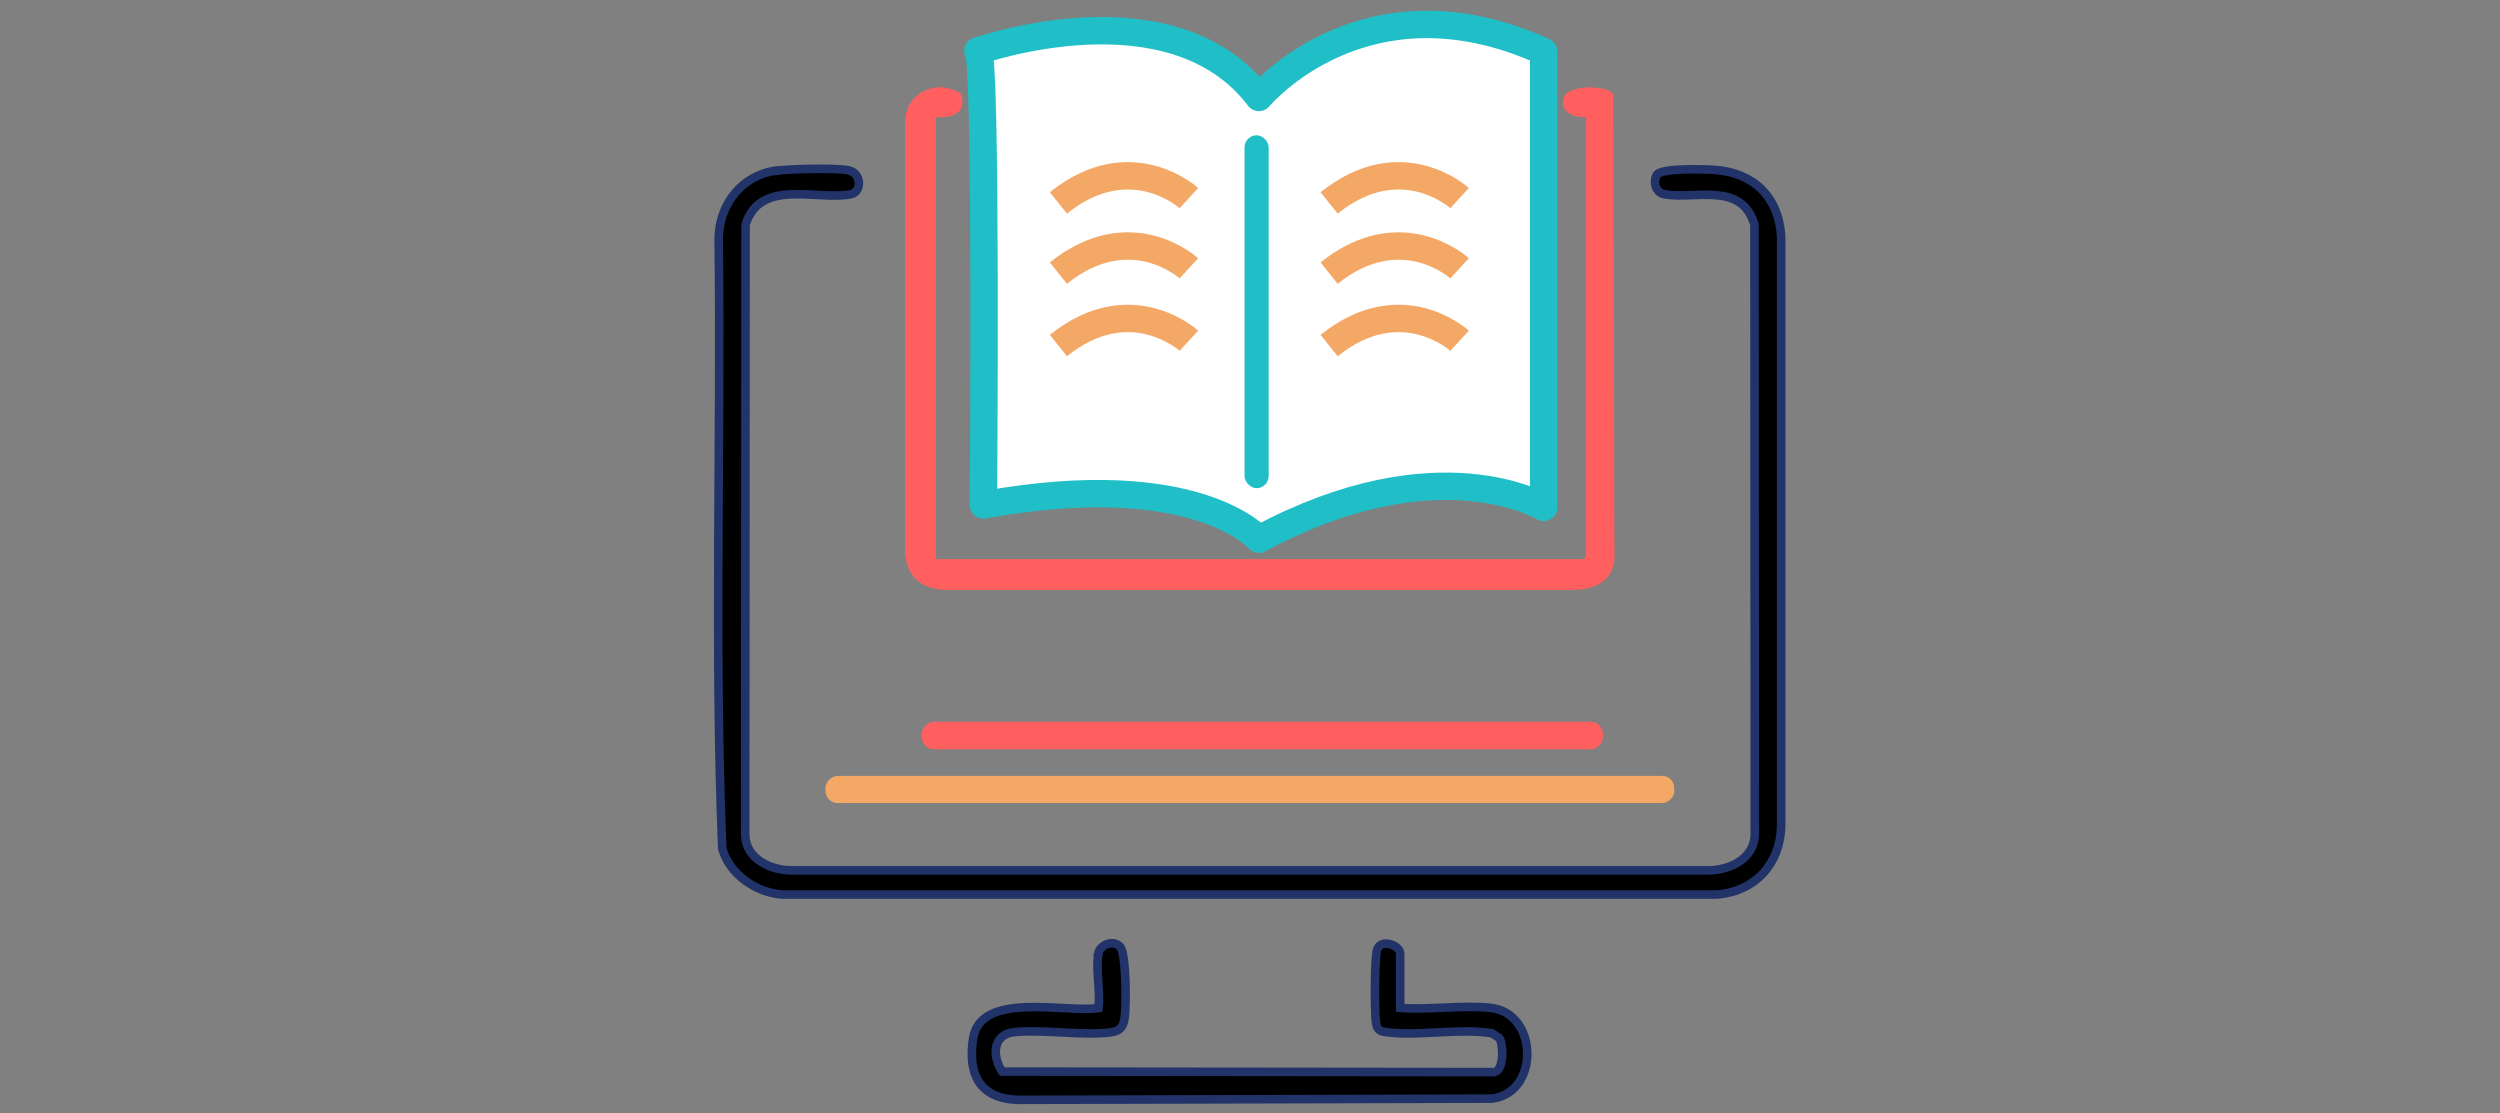
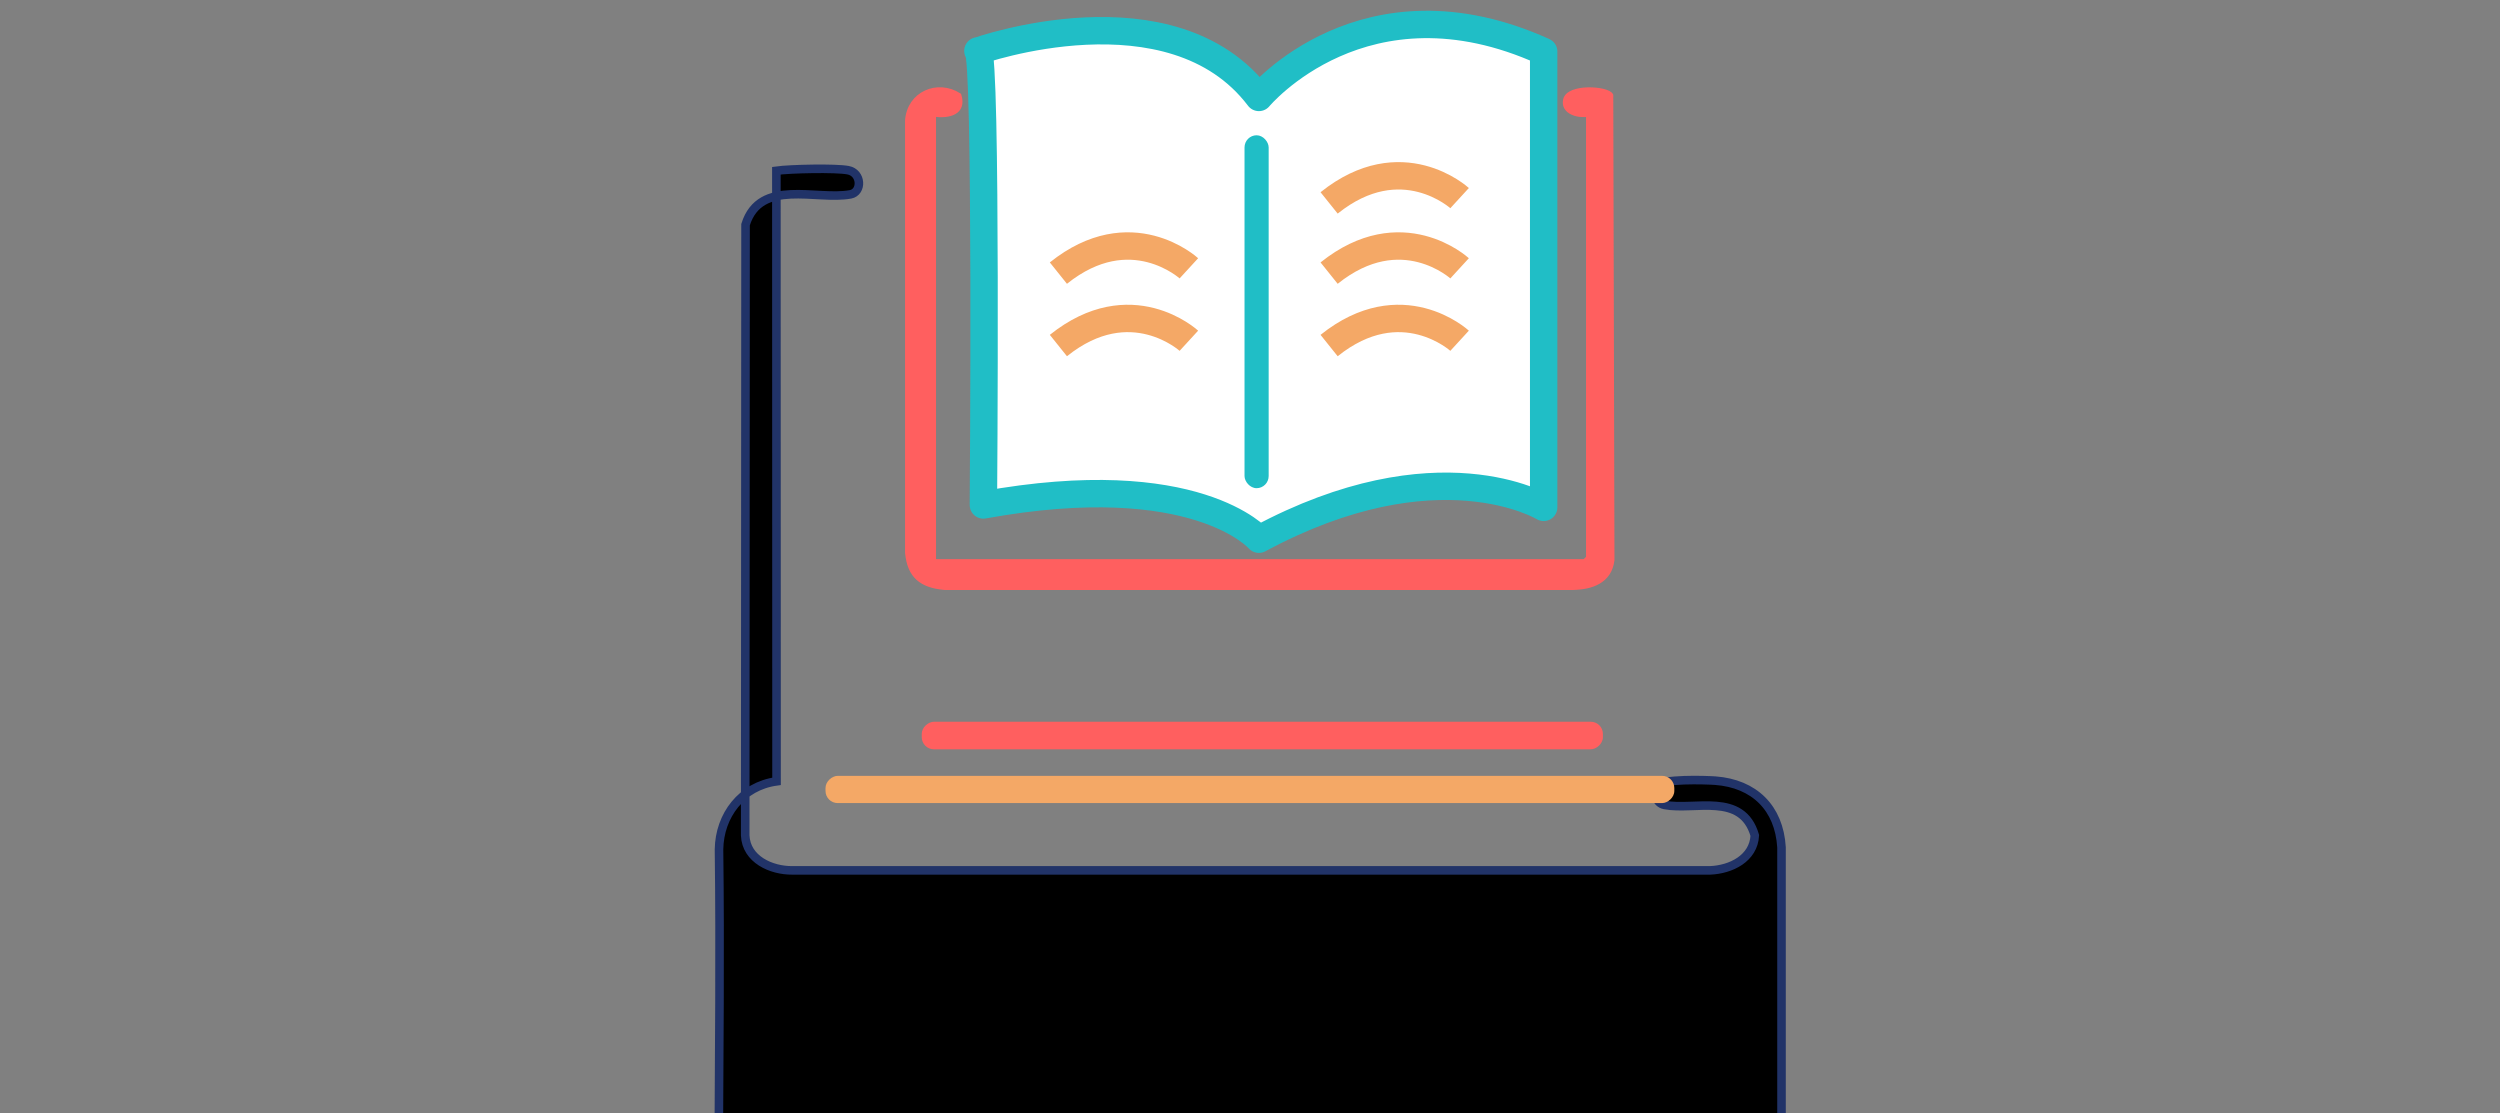
<svg xmlns="http://www.w3.org/2000/svg" id="Layer_1" data-name="Layer 1" viewBox="0 0 146 65">
  <rect x="0" y="0" width="146" height="65" fill="#808080" stroke="none" />
  <defs>
    <style>
      .cls-1 {
        fill: #20bec6;
      }

      .cls-2 {
        stroke: #213368;
        stroke-width: .5px;
      }

      .cls-2, .cls-3, .cls-4 {
        stroke-miterlimit: 10;
      }

      .cls-3 {
        stroke: #ff5f5f;
        stroke-width: .25px;
      }

      .cls-3, .cls-5 {
        fill: #ff5f5f;
      }

      .cls-6 {
        fill: #f4a866;
      }

      .cls-7 {
        fill: #fff;
        stroke: #20bec6;
        stroke-linecap: round;
        stroke-linejoin: round;
        stroke-width: 1.6px;
      }

      .cls-4 {
        fill: none;
        stroke: #f4a866;
        stroke-width: 1.6px;
      }
    </style>
  </defs>
  <path class="cls-7" d="M57.11,2.98s11.32-4.01,16.41,2.71c0,0,6.16-7.42,16.63-2.68v26.62s-6.19-3.76-16.63,1.86c0,0-3.67-4.26-16.09-2,0,0,.21-26.52-.32-26.52Z" />
  <g>
-     <path class="cls-2" d="M45.34,9.97c.78-.11,3.47-.17,4.19-.03.8.15.83,1.28.14,1.41-1.98.37-5.28-.96-6.13,1.77l-.02,35.67c.06,1.4,1.52,2.05,2.75,2.04h53.6c1.21-.05,2.54-.69,2.61-2.04l-.02-35.67c-.75-2.56-3.5-1.44-5.27-1.78-.5-.09-.67-.72-.43-1.13s2.81-.33,3.39-.29c2.28.17,3.73,1.59,3.87,3.89v34.41c-.04,2.22-1.51,3.83-3.73,4.02h-54.58c-1.53-.09-3.11-1.17-3.53-2.68-.48-11.83-.06-23.75-.21-35.62.03-2,1.33-3.7,3.36-3.98Z" />
+     <path class="cls-2" d="M45.34,9.97c.78-.11,3.47-.17,4.19-.03.8.15.83,1.28.14,1.41-1.98.37-5.28-.96-6.13,1.77l-.02,35.67c.06,1.4,1.52,2.05,2.75,2.04h53.6c1.21-.05,2.54-.69,2.61-2.04c-.75-2.56-3.5-1.44-5.27-1.78-.5-.09-.67-.72-.43-1.13s2.81-.33,3.39-.29c2.28.17,3.73,1.59,3.87,3.89v34.41c-.04,2.22-1.51,3.83-3.73,4.02h-54.58c-1.53-.09-3.11-1.17-3.53-2.68-.48-11.83-.06-23.75-.21-35.62.03-2,1.33-3.7,3.36-3.98Z" />
    <path class="cls-3" d="M54.54,6.69v26.09h38l.21-.21V6.69c-.56.11-1.5-.13-1.34-.86.18-.84,2.48-.68,2.68-.27l.07,27.15c-.15,1.24-1.21,1.6-2.32,1.62h-36.67c-1.34-.12-2.06-.66-2.19-2.05V7.04c.11-1.59,1.78-2.29,3.04-1.48.32,1.04-.62,1.25-1.48,1.13Z" />
-     <path class="cls-2" d="M64.13,55.69c.11-.5.84-.83,1.27-.42.39.38.37,3.43.29,4.09-.06.53-.23.85-.77.92-1.69.23-3.9-.17-5.65-.01-1.32.12-1.34,1.43-.74,2.31l28.75.03c.58-.14.51-1.67.28-1.99l-.43-.28c-1.93-.31-4.27.19-6.15-.06-.47-.06-.57-.17-.63-.63-.08-.6-.08-3.69.07-4.18.21-.69,1.35-.27,1.35.22v3.17c1.69.13,3.63-.18,5.29,0,2.78.3,2.88,4.94.08,5.3l-27.72.07c-2.24-.08-2.91-1.53-2.59-3.59.43-2.78,5.4-1.48,7.32-1.77.13-.91-.18-2.33,0-3.17Z" />
    <rect class="cls-1" x="72.68" y="7.9" width="1.41" height="20.61" rx=".71" ry=".71" />
    <rect class="cls-5" x="72.93" y="23.06" width="1.61" height="39.78" rx=".71" ry=".71" transform="translate(30.77 116.69) rotate(-90)" />
    <rect class="cls-6" x="72.21" y="21.32" width="1.59" height="49.57" rx=".71" ry=".71" transform="translate(26.89 119.11) rotate(-90)" />
-     <path class="cls-4" d="M69.43,11.57s-3.39-3.11-7.62.28" />
    <path class="cls-4" d="M69.43,15.67s-3.39-3.11-7.62.28" />
    <path class="cls-4" d="M69.43,19.9s-3.39-3.11-7.62.28" />
    <path class="cls-4" d="M85.24,11.57s-3.39-3.11-7.62.28" />
    <path class="cls-4" d="M85.24,15.67s-3.39-3.11-7.62.28" />
    <path class="cls-4" d="M85.24,19.9s-3.39-3.11-7.62.28" />
  </g>
</svg>